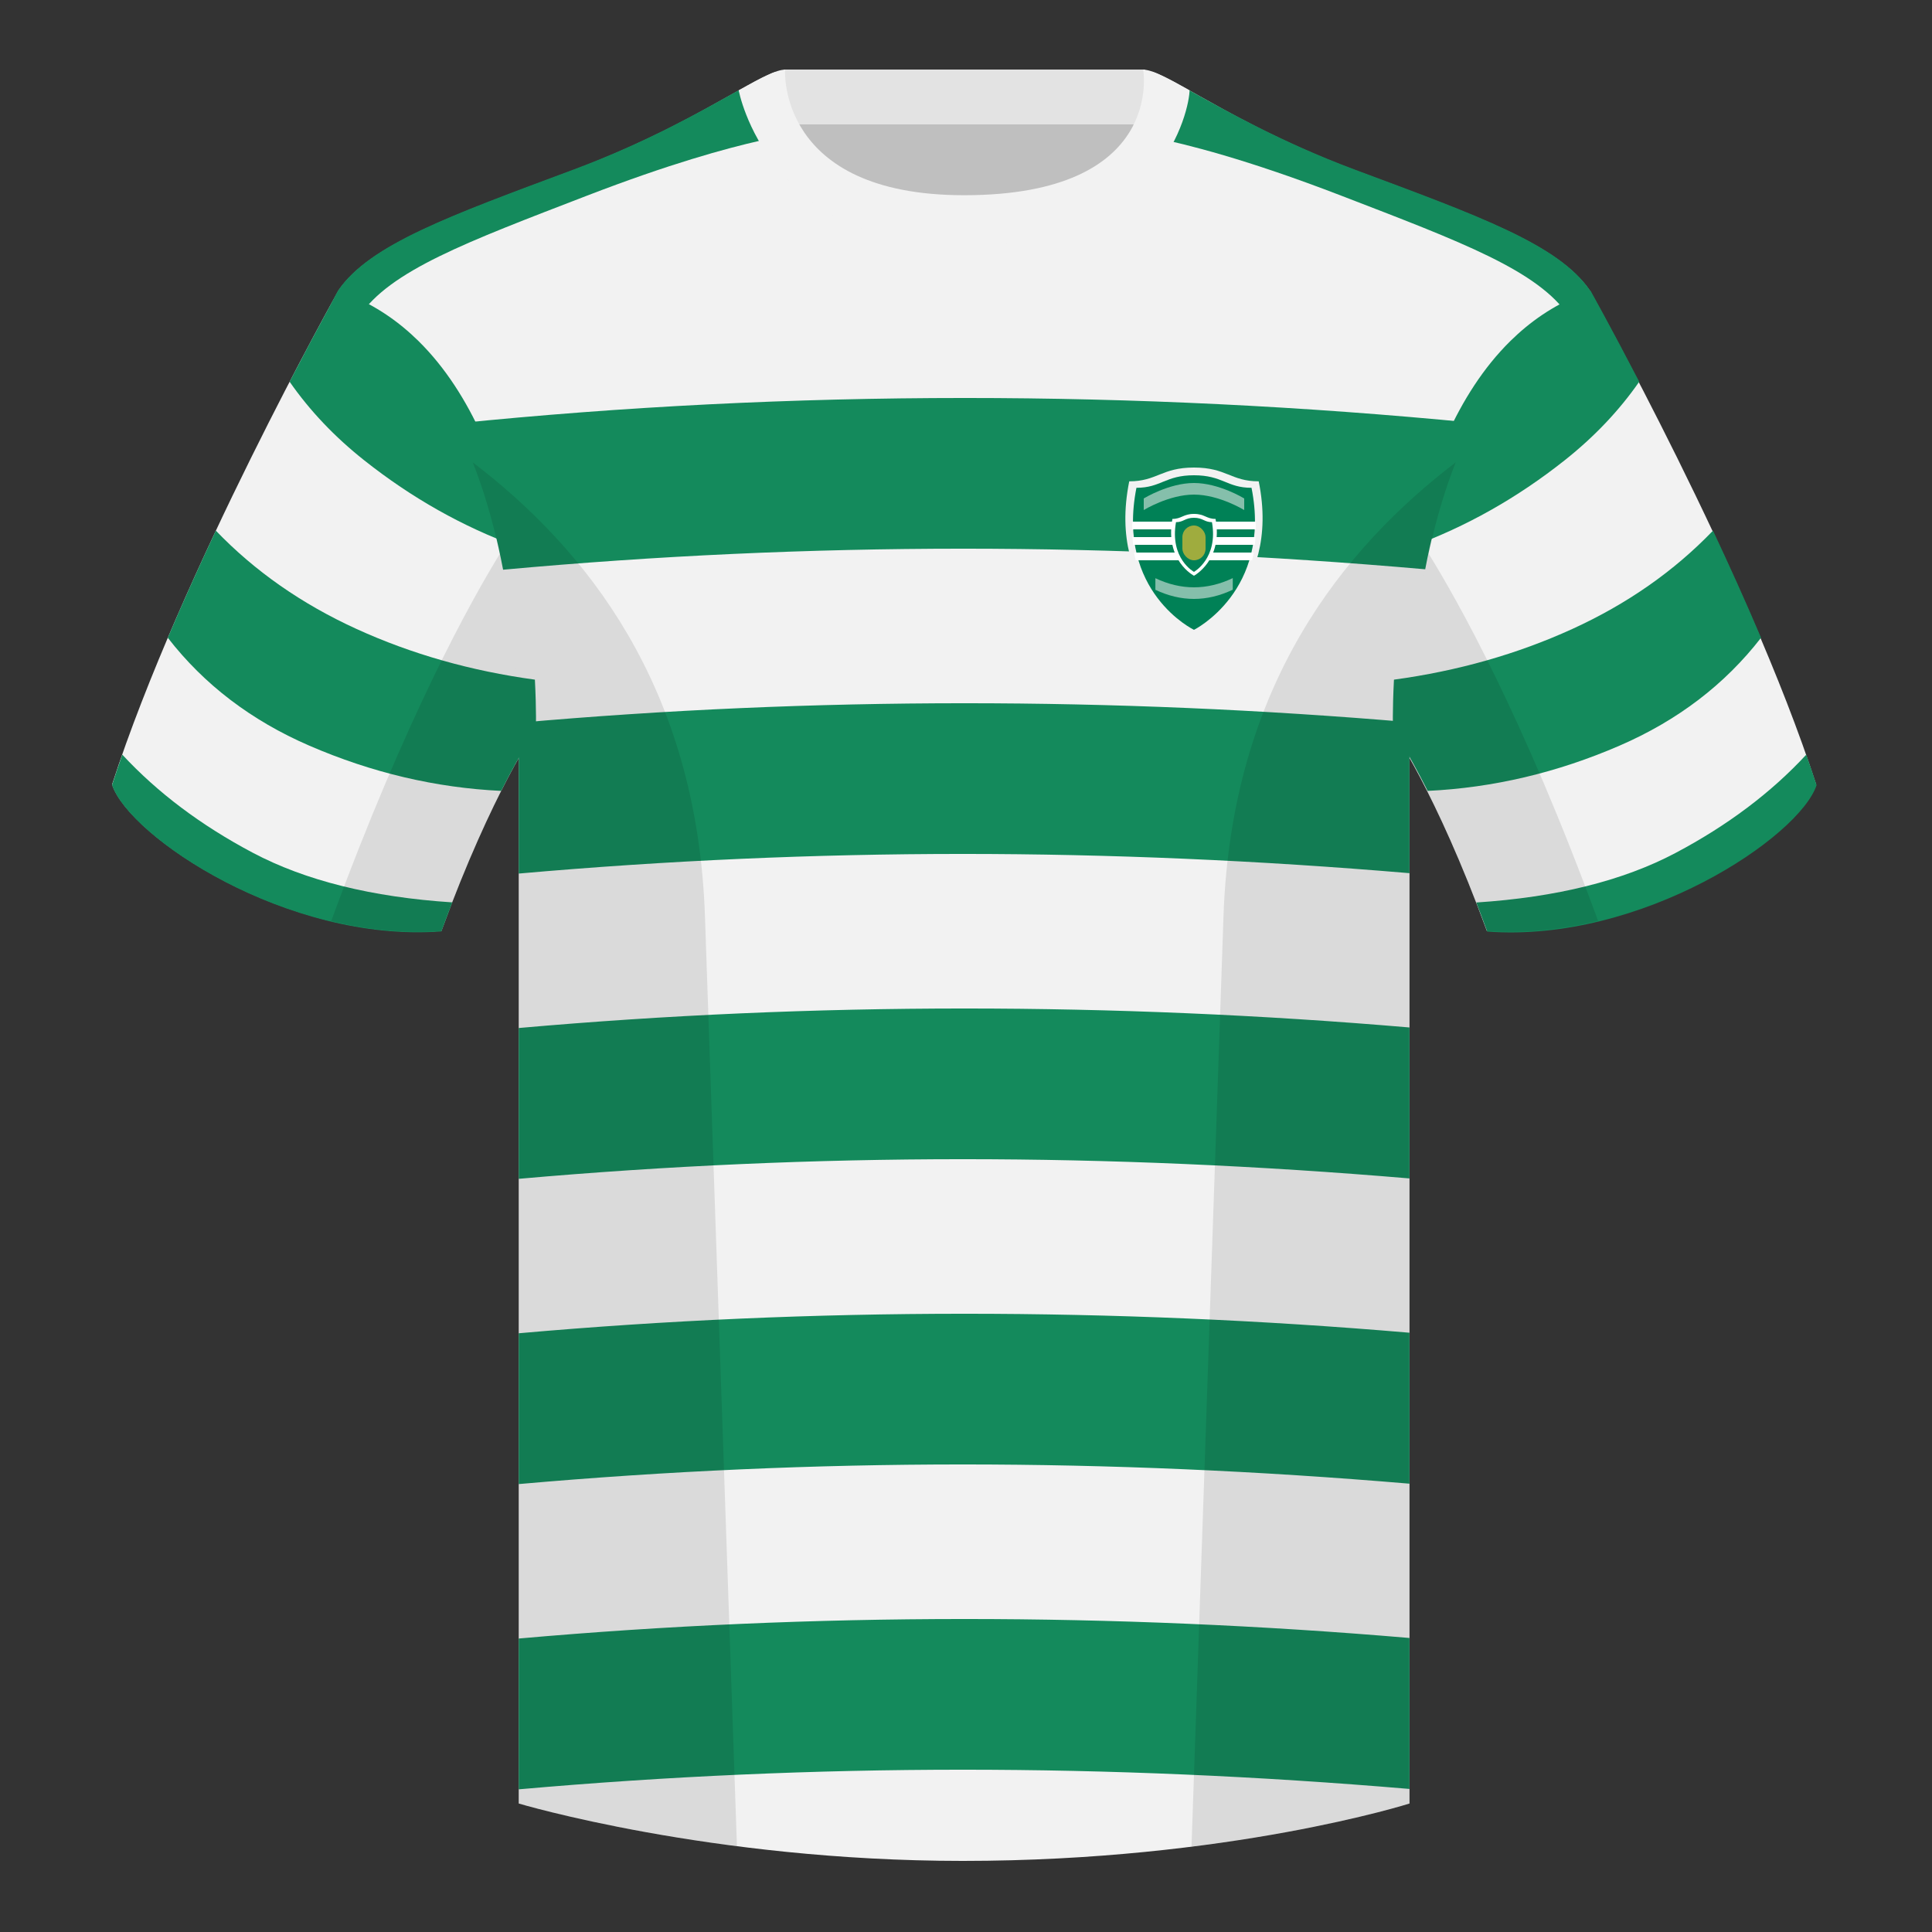
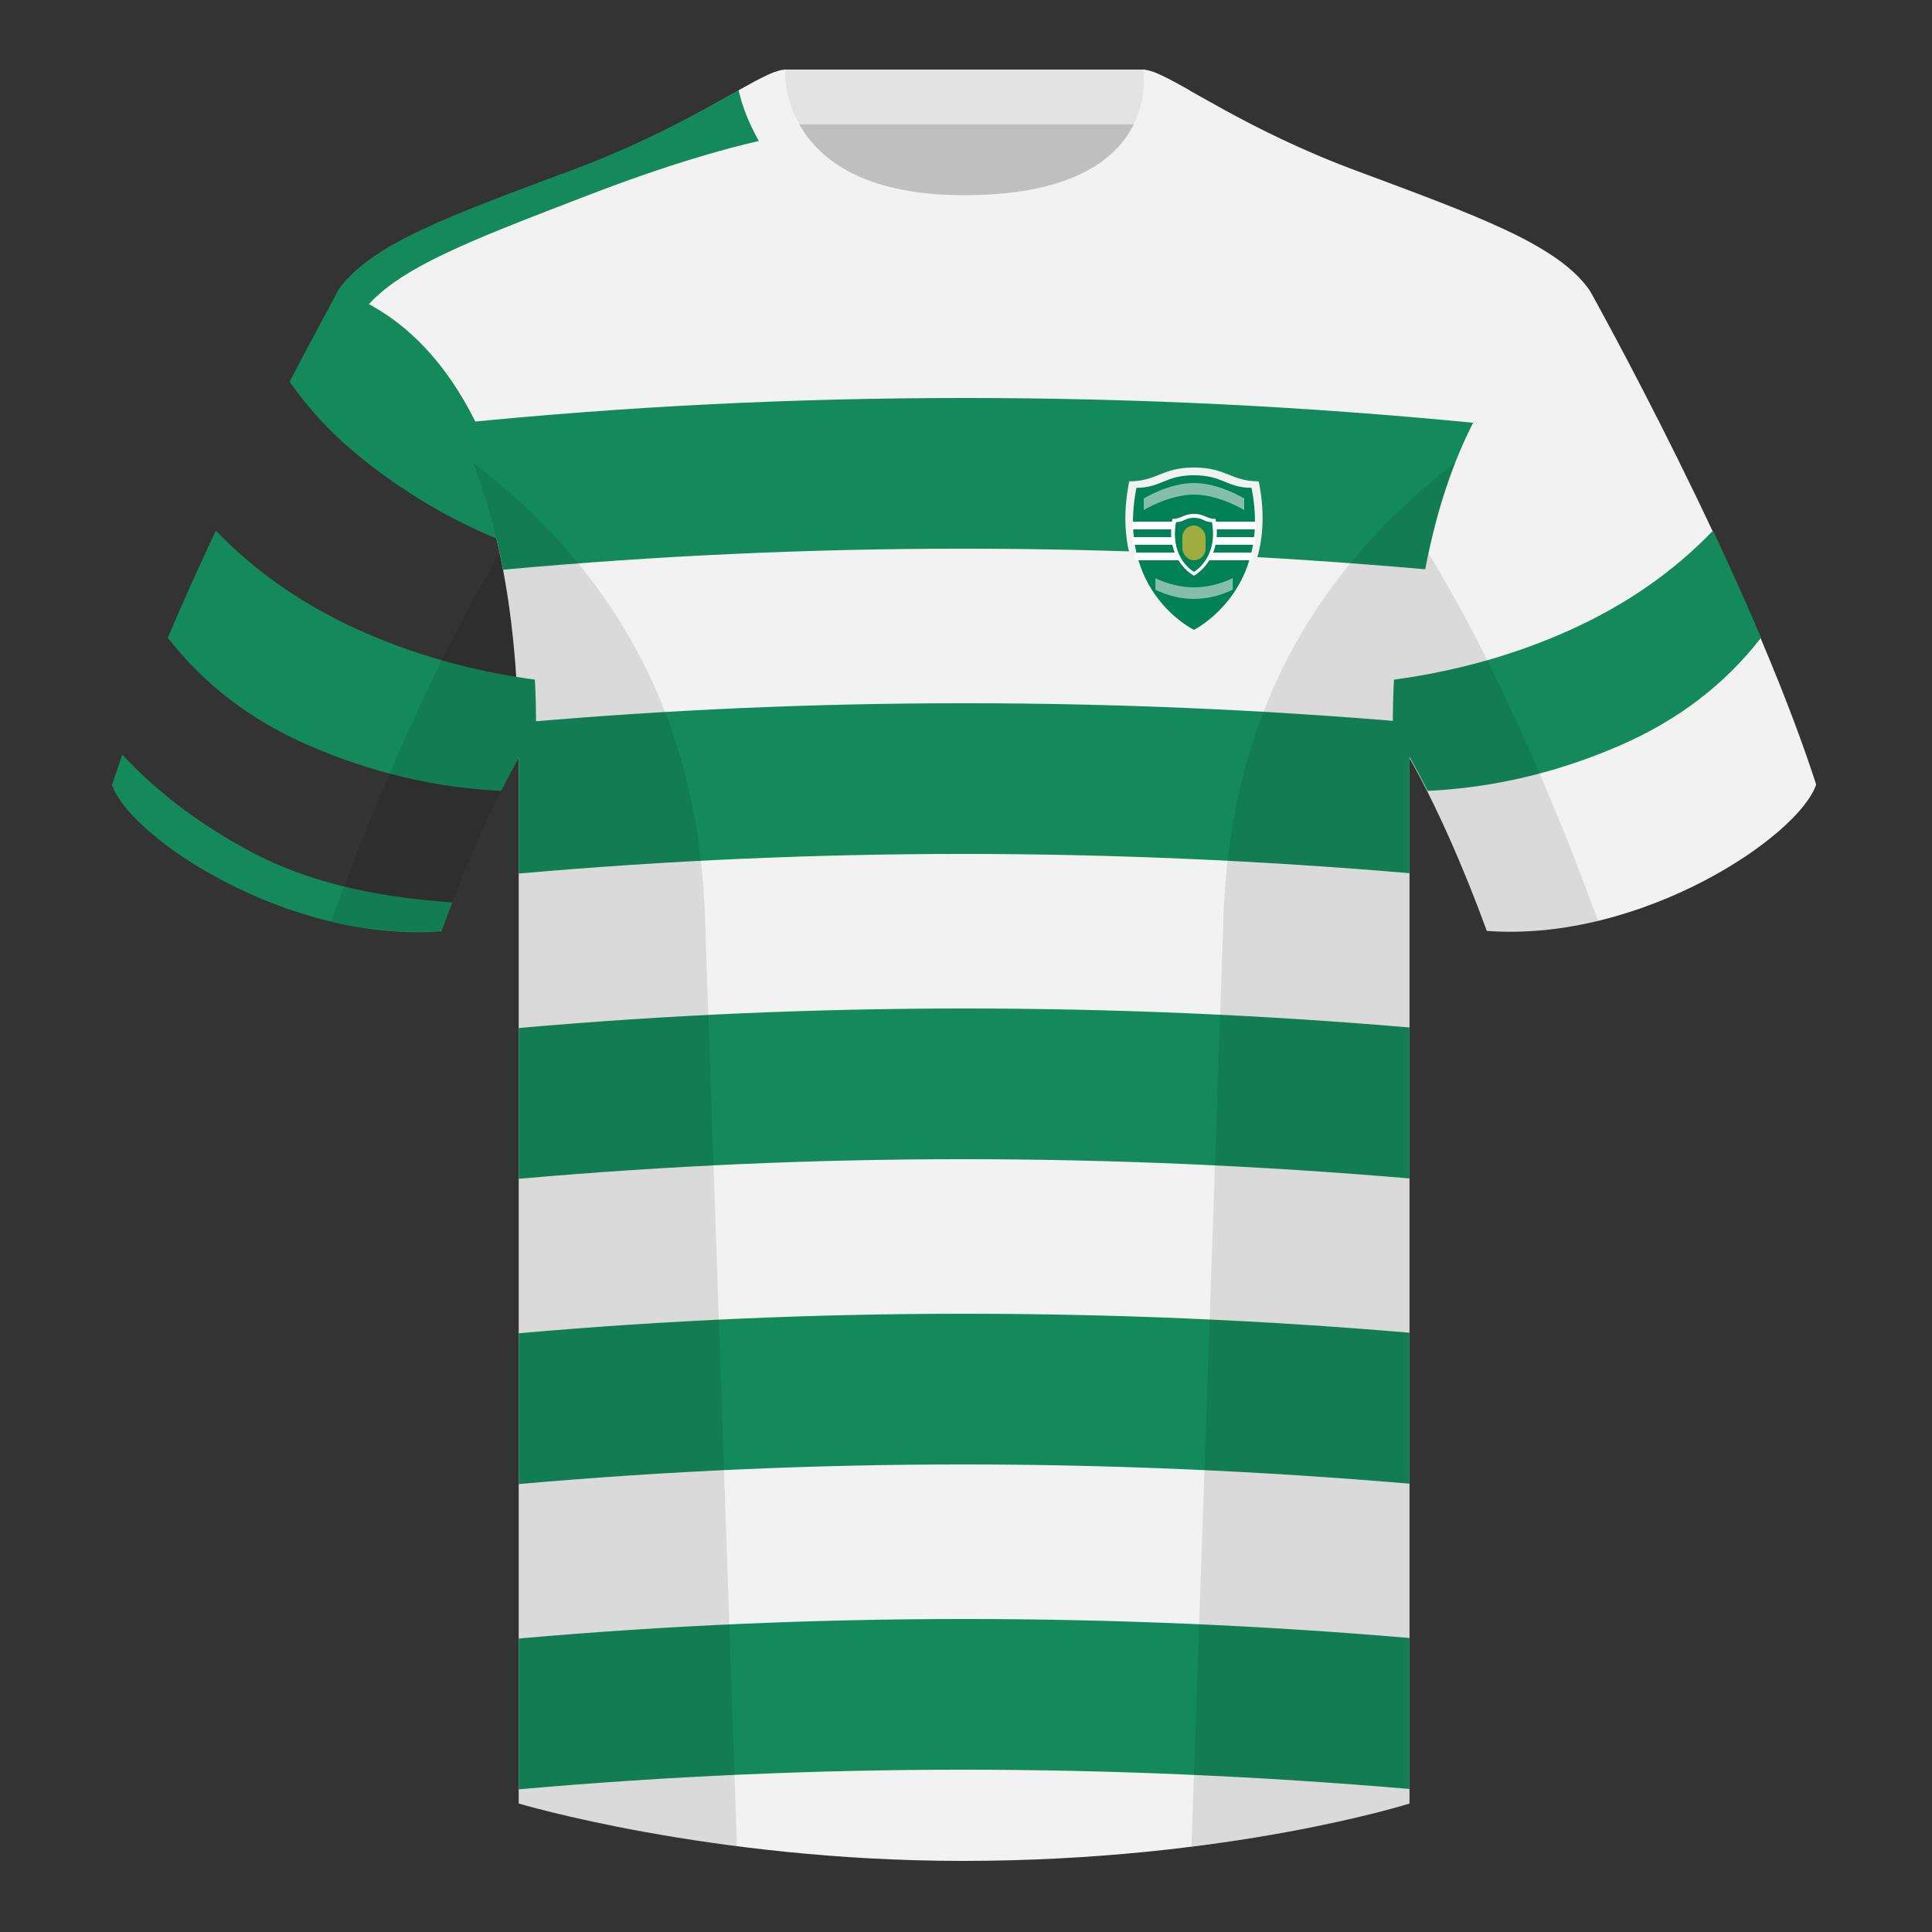
<svg xmlns="http://www.w3.org/2000/svg" width="500" height="500" viewBox="0 0 500 500" fill="none">
  <rect x="0" y="0" width="500" height="500" fill="#333333" stroke="none" />
  <path fill-rule="evenodd" clip-rule="evenodd" d="M203.006 109.193H296.649V21.898H203.006V109.193Z" fill="#BFBFBF" />
  <path fill-rule="evenodd" clip-rule="evenodd" d="M202.867 32.198H296.326V17.998H202.867V32.198Z" fill="#E3E3E3" />
-   <path fill-rule="evenodd" clip-rule="evenodd" d="M87.551 75.26C87.551 75.26 46.789 148.06 29.004 203.03C33.449 216.405 74.212 243.89 114.236 240.915C127.576 204.515 138.696 188.915 138.696 188.915C138.696 188.915 141.659 93.83 87.551 75.26Z" fill="#F2F2F2" />
  <path fill-rule="evenodd" clip-rule="evenodd" d="M411.476 75.26C411.476 75.26 452.239 148.06 470.023 203.03C465.578 216.405 424.816 243.89 384.791 240.915C371.451 204.515 360.332 188.915 360.332 188.915C360.332 188.915 357.368 93.83 411.476 75.26Z" fill="#F2F2F2" />
  <path fill-rule="evenodd" clip-rule="evenodd" d="M249.514 57.706C199.433 57.706 201.716 18.237 200.772 18.566C193.256 21.184 176.639 33.502 148.333 44.061C116.46 55.946 95.707 63.376 87.551 75.261C98.666 84.176 134.245 104.231 134.245 195.606V466.746C134.245 466.746 183.903 481.601 249.13 481.601C318.059 481.601 364.779 466.746 364.779 466.746V195.606C364.779 104.231 400.358 84.176 411.478 75.261C403.321 63.376 382.568 55.946 350.695 44.061C322.336 33.484 305.714 21.141 298.217 18.552C297.29 18.232 302.395 57.706 249.514 57.706Z" fill="#F2F2F2" />
  <path fill-rule="evenodd" clip-rule="evenodd" d="M191.177 23.343L196.648 36.42C187.952 38.4 173.425 42.335 151.716 50.713C120.905 62.598 100.851 70.028 92.969 81.913L79.402 91.409L86.988 76.122C87.354 75.462 87.547 75.117 87.547 75.117V75.116C95.703 63.231 116.456 55.801 148.329 43.916C167.929 36.605 181.925 28.504 191.177 23.343Z" fill="#148A5C" />
-   <path fill-rule="evenodd" clip-rule="evenodd" d="M298.852 35.655C304.121 28.368 305.884 22.324 307.77 23.369C317.088 28.536 331.505 36.76 350.691 43.916C382.564 55.801 403.317 63.231 411.473 75.116V75.117C411.473 75.117 411.574 75.297 411.768 75.646C412.542 77.352 414.823 82.373 418.609 90.709C410.237 84.845 406.051 81.913 406.051 81.913C398.169 70.028 378.115 62.598 347.304 50.713C322.343 41.08 306.877 37.321 298.852 35.655H298.852Z" fill="#148A5C" />
  <path fill-rule="evenodd" clip-rule="evenodd" d="M134.245 424.049C172.289 420.682 210.76 418.998 249.656 418.998C288.004 418.998 326.378 420.635 364.778 423.908V462.978C325.671 459.658 287.136 457.998 249.171 457.998C210.825 457.998 172.516 459.692 134.245 463.079V424.049H134.245ZM134.245 345.049C172.289 341.682 210.76 339.998 249.656 339.998C288.004 339.998 326.378 341.635 364.778 344.908V383.978C325.671 380.658 287.136 378.998 249.171 378.998C210.825 378.998 172.516 380.692 134.245 384.079V345.049H134.245ZM134.245 266.049C172.289 262.682 210.76 260.998 249.656 260.998C288.004 260.998 326.378 262.635 364.778 265.908V304.978C325.671 301.658 287.136 299.998 249.171 299.998C210.825 299.998 172.516 301.692 134.245 305.079V266.049H134.245ZM134.138 187.059C172.217 183.685 210.723 181.998 249.656 181.998C288.04 181.998 326.451 183.638 364.888 186.917C364.815 189.729 364.778 192.613 364.778 195.573V225.978C325.671 222.658 287.136 220.998 249.171 220.998C210.825 220.998 172.516 222.692 134.245 226.079V195.573C134.245 192.663 134.208 189.826 134.138 187.059ZM117.871 109.605C161.242 105.2 205.171 102.998 249.656 102.998C293.486 102.998 337.351 105.136 381.251 109.412C376.305 119.049 371.865 131.383 368.844 147.329C328.342 143.775 288.451 141.998 249.171 141.998C209.474 141.998 169.817 143.813 130.2 147.443C127.199 131.548 122.788 119.237 117.871 109.605L117.871 109.605Z" fill="#148A5C" />
  <path fill-rule="evenodd" clip-rule="evenodd" d="M138.43 175.894C138.848 183.876 138.691 188.914 138.691 188.914C138.691 188.914 135.165 193.861 129.702 204.683C112.759 203.876 96.203 199.971 80.034 192.969C65.017 186.465 52.814 177.16 43.426 165.052C47.428 155.63 51.663 146.263 55.862 137.332C65.942 147.82 78.087 156.306 92.297 162.789C106.511 169.274 121.889 173.642 138.43 175.894Z" fill="#148A5C" />
  <path fill-rule="evenodd" clip-rule="evenodd" d="M106.396 86.458C107.016 87.055 107.645 87.648 108.281 88.236C122.277 102.008 129.859 122.55 133.956 141.494C119.781 136.33 106.539 128.868 94.232 119.108C86.58 113.04 80.154 106.267 74.955 98.789C82.395 84.46 87.547 75.258 87.547 75.258C94.81 77.751 101.045 81.623 106.396 86.458Z" fill="#148A5C" />
  <path fill-rule="evenodd" clip-rule="evenodd" d="M455.759 165.052C446.371 177.16 434.168 186.465 419.151 192.969C402.982 199.971 386.426 203.876 369.483 204.683C364.02 193.861 360.494 188.914 360.494 188.914C360.494 188.914 360.337 183.876 360.755 175.894C377.296 173.642 392.674 169.274 406.888 162.789C421.098 156.306 433.243 147.82 443.323 137.332C447.522 146.263 451.757 155.63 455.759 165.052Z" fill="#148A5C" />
-   <path fill-rule="evenodd" clip-rule="evenodd" d="M424.231 98.789C419.032 106.267 412.606 113.04 404.954 119.108C392.647 128.868 379.405 136.33 365.23 141.494C369.327 122.55 376.909 102.008 390.905 88.236C391.541 87.648 392.169 87.055 392.79 86.458C398.141 81.623 404.376 77.751 411.639 75.258C411.639 75.258 416.791 84.46 424.231 98.789Z" fill="#148A5C" />
-   <path fill-rule="evenodd" clip-rule="evenodd" d="M467.461 195.302C468.397 197.969 469.288 200.605 470.128 203.202C465.683 216.577 424.92 244.062 384.896 241.087C383.938 238.473 382.992 235.967 382.061 233.567C402.856 232.209 420.054 227.93 433.655 220.73C447.083 213.621 458.352 205.145 467.461 195.302V195.302Z" fill="#148A5C" />
  <path fill-rule="evenodd" clip-rule="evenodd" d="M31.655 195.302C40.758 205.13 52.015 213.593 65.427 220.694C79.038 227.899 96.251 232.179 117.066 233.534C116.135 235.933 115.189 238.438 114.232 241.05C74.208 244.025 33.445 216.54 29 203.165C29.836 200.581 30.723 197.956 31.655 195.302V195.302Z" fill="#148A5C" />
  <path fill-rule="evenodd" clip-rule="evenodd" d="M249.577 63.752C301.055 63.752 307.855 27.857 307.855 23.372C302.083 20.132 298.127 18.027 295.847 18.027C295.847 18.027 301.729 50.522 249.512 50.522C200.992 50.522 203.177 18.027 203.177 18.027C200.897 18.027 196.941 20.132 191.174 23.372C191.174 23.372 198.542 63.752 249.577 63.752Z" fill="#F2F2F2" />
  <path fill-rule="evenodd" clip-rule="evenodd" d="M292.247 124.568C299.427 124.568 300.623 121 309 121C317.377 121 318.573 124.568 325.753 124.568C331.737 153.937 309 165 309 165C309 165 286.263 154.297 292.247 124.568Z" fill="#F2F2F2" />
  <path fill-rule="evenodd" clip-rule="evenodd" d="M294.108 126.243C300.49 126.243 301.554 123 309 123C316.446 123 317.51 126.243 323.892 126.243C329.211 152.943 309 163 309 163C309 163 288.789 153.27 294.108 126.243Z" fill="#008156" />
  <path fill-rule="evenodd" clip-rule="evenodd" d="M293.035 135H324.969C324.994 135.677 325.004 136.343 324.999 137H293.001C292.997 136.344 293.008 135.677 293.035 135ZM293.061 139H324.932C324.892 139.678 324.834 140.345 324.759 141H293.225C293.153 140.345 293.098 139.678 293.061 139ZM293.505 143H324.469C324.349 143.68 324.208 144.347 324.047 145H293.914C293.758 144.347 293.621 143.68 293.505 143L293.505 143Z" fill="white" />
  <path fill-rule="evenodd" clip-rule="evenodd" d="M303.416 134.297C305.809 134.297 306.208 133 309 133C311.792 133 312.191 134.297 314.584 134.297C316.579 144.977 309 149 309 149C309 149 301.421 145.108 303.416 134.297Z" fill="white" />
  <path fill-rule="evenodd" clip-rule="evenodd" d="M304.346 135.135C306.341 135.135 306.673 134 309 134C311.327 134 311.659 135.135 313.654 135.135C315.316 144.48 309 148 309 148C309 148 302.684 144.595 304.346 135.135Z" fill="#008156" />
  <rect x="306" y="136" width="6" height="9" rx="3" fill="#9FAC3E" />
  <path fill-rule="evenodd" clip-rule="evenodd" d="M296 129C296 129 302.5 125 309 125C315.5 125 322 129 322 129V132C322 132 315.5 128 309 128C302.5 128 296 132 296 132V129Z" fill="#85BFAB" />
  <path fill-rule="evenodd" clip-rule="evenodd" d="M299.011 152.639C302.341 154.213 305.67 155 309 155C312.344 155 315.689 154.206 319.034 152.617L319.041 149.614C315.694 151.205 312.347 152 309 152C305.67 152 302.34 151.213 299.01 149.638L299.011 152.639Z" fill="#85BFAB" />
  <path fill-rule="evenodd" clip-rule="evenodd" d="M413.585 238.323C404.297 240.561 394.52 241.639 384.787 240.915C376.589 218.546 369.23 204.032 364.774 196.167V466.744C364.774 466.744 343.672 473.454 308.908 477.855C308.726 477.835 308.545 477.815 308.364 477.795C310.245 423 314.086 311.325 316.64 237.09C318.696 177.335 347.725 141.8 376.739 119.65C374.064 126.431 371.668 134.256 369.74 143.317C377.094 155.169 394.176 185.386 413.571 238.281C413.576 238.295 413.581 238.309 413.585 238.323ZM190.717 477.795C156.469 473.394 134.241 466.744 134.241 466.744V196.172C129.785 204.039 122.427 218.551 114.231 240.915C104.598 241.631 94.923 240.583 85.721 238.391C85.726 238.359 85.732 238.327 85.741 238.295C105.118 185.447 122.046 155.229 129.35 143.351C127.421 134.276 125.023 126.439 122.344 119.65C151.358 141.8 180.388 177.335 182.443 237.09C184.997 311.325 188.839 423 190.719 477.795L190.717 477.795Z" fill="black" fill-opacity="0.1" />
</svg>